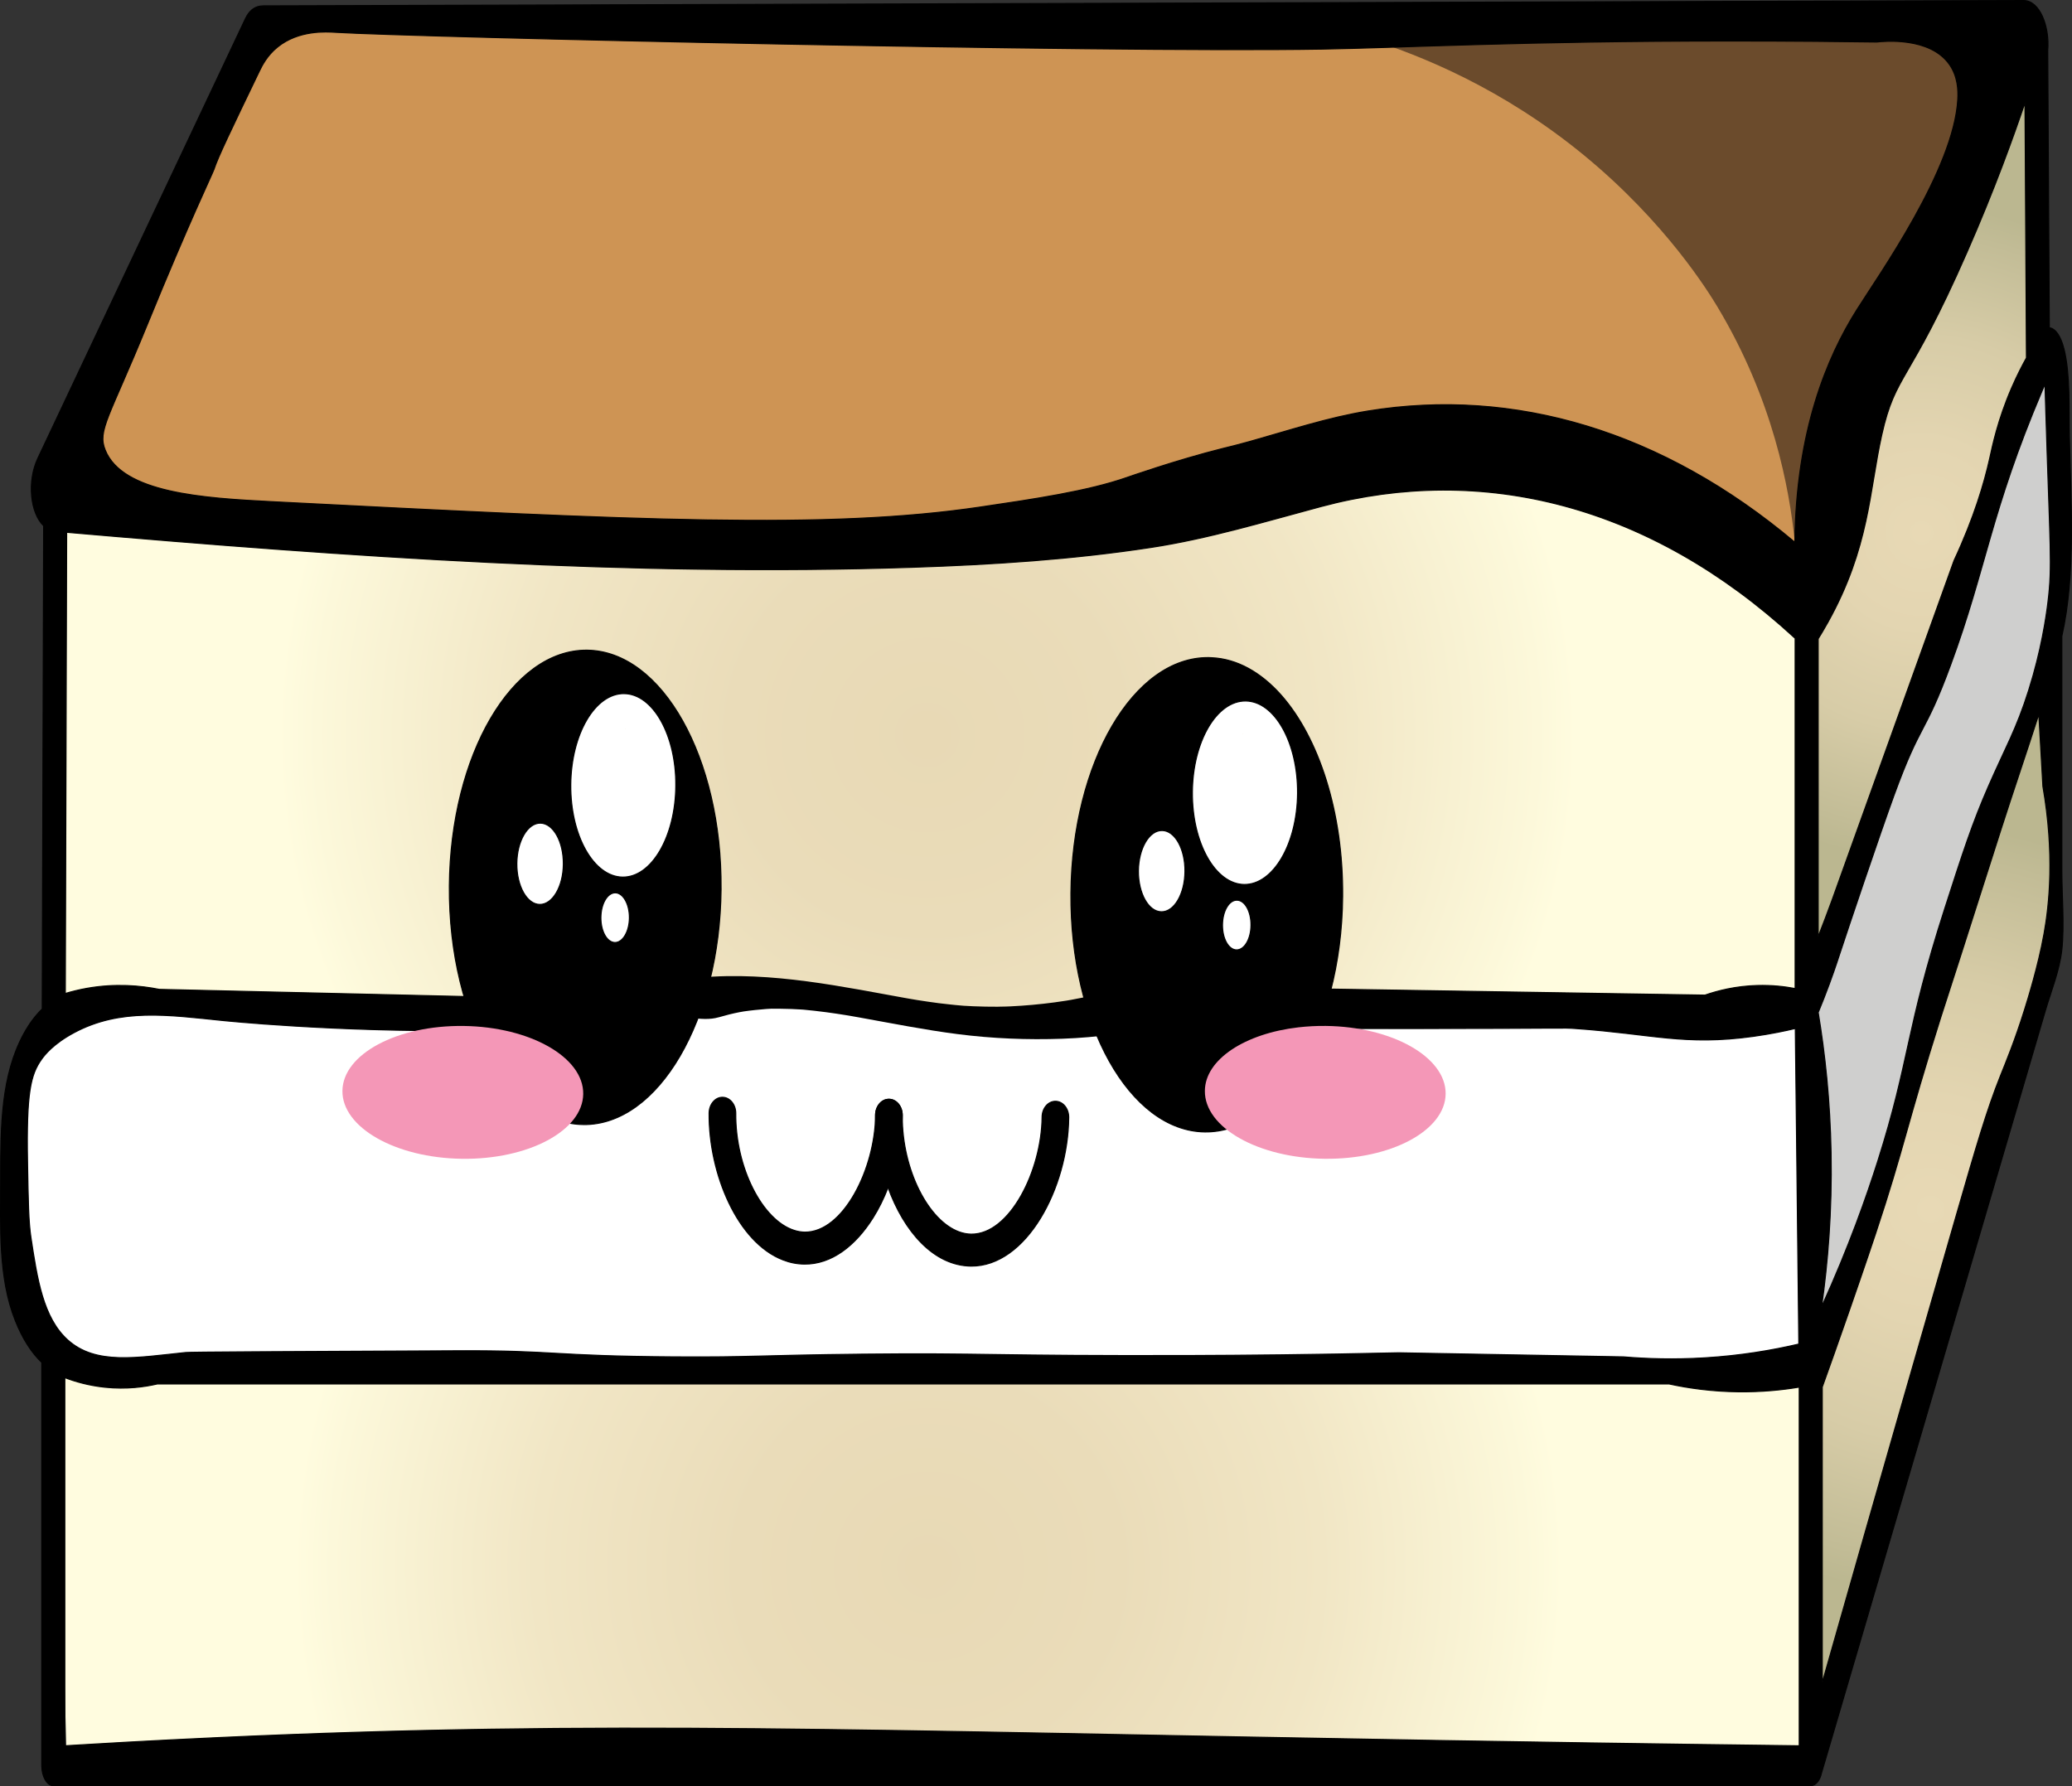
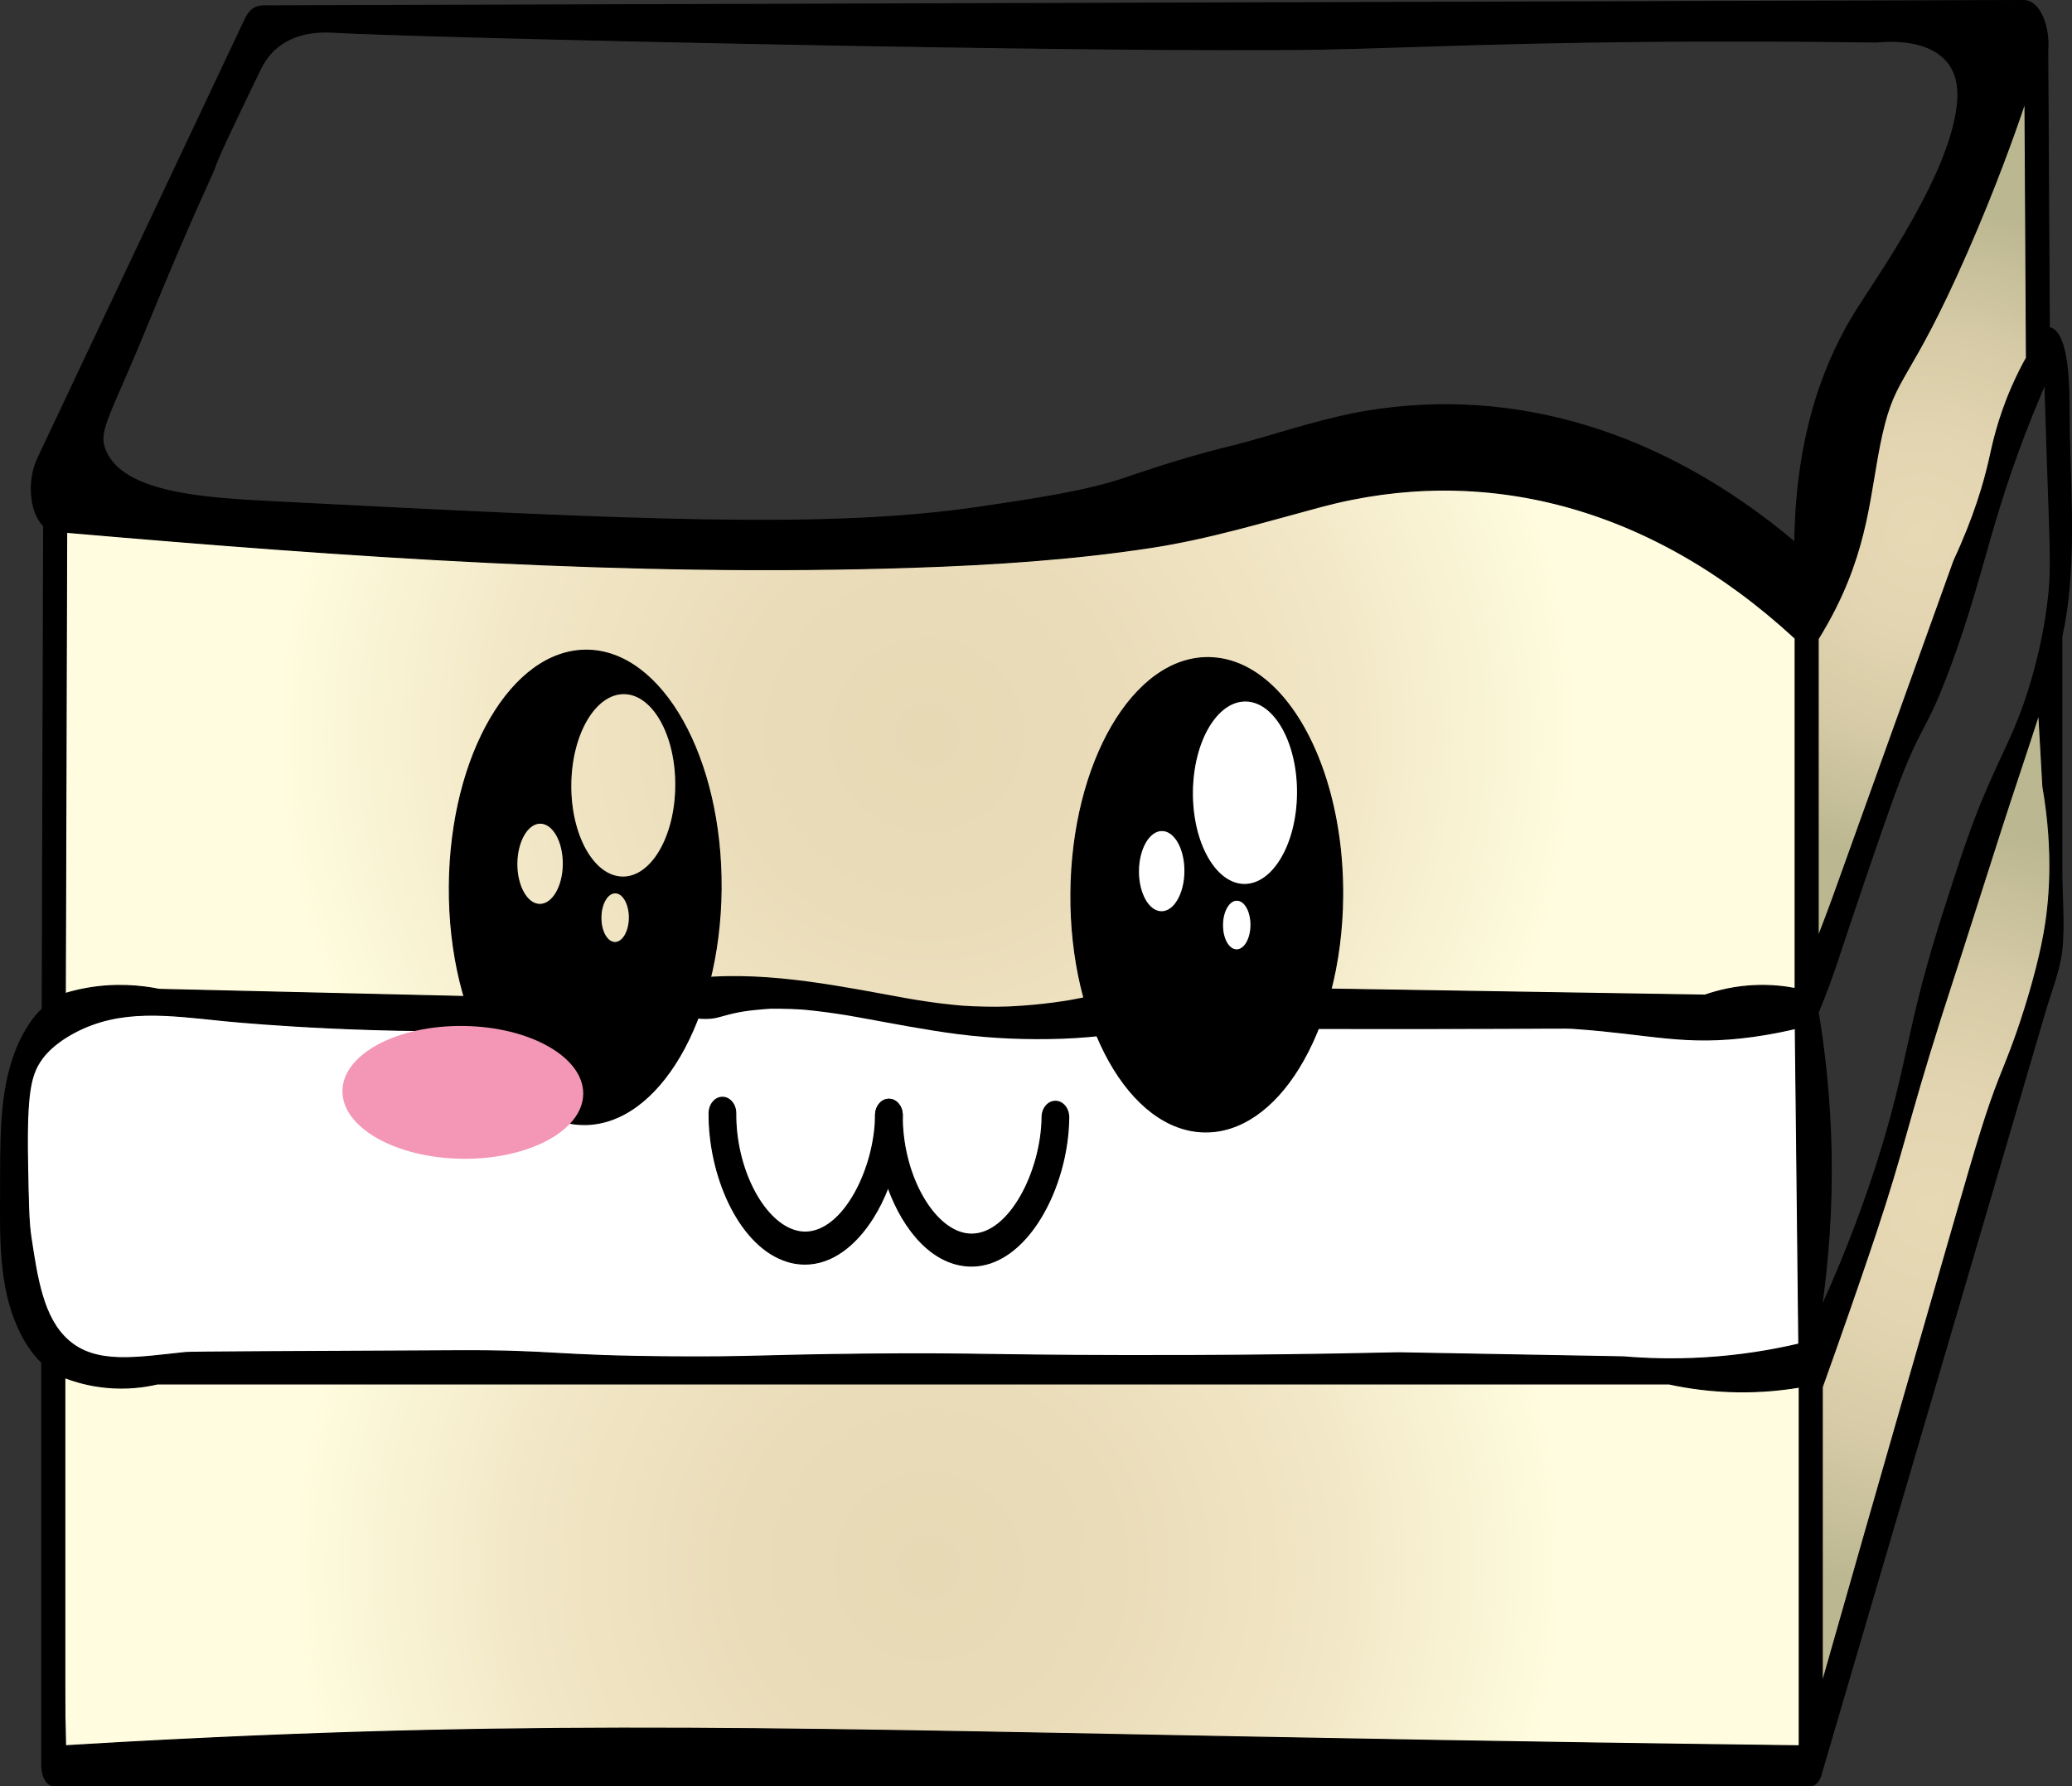
<svg xmlns="http://www.w3.org/2000/svg" xmlns:xlink="http://www.w3.org/1999/xlink" id="Layer_2" data-name="Layer 2" viewBox="0 0 1962.75 1692.11">
  <rect x="0" y="0" width="1962.75" height="1692.11" fill="#333333" stroke="none" />
  <defs>
    <style>
      .cls-1 {
        fill: #f497b7;
      }

      .cls-2 {
        fill: #6b4b2c;
      }

      .cls-3 {
        fill: #fff;
      }

      .cls-4 {
        fill: #cfcfce;
      }

      .cls-5 {
        stroke: #000;
        stroke-miterlimit: 10;
      }

      .cls-6 {
        fill: url(#radial-gradient);
      }

      .cls-7 {
        fill: url(#radial-gradient-3);
      }

      .cls-8 {
        fill: url(#radial-gradient-2);
      }

      .cls-9 {
        fill: url(#radial-gradient-4);
      }

      .cls-10 {
        fill: #ce9454;
      }
    </style>
    <radialGradient id="radial-gradient" cx="878.31" cy="696.31" fx="878.31" fy="696.31" r="614.93" gradientUnits="userSpaceOnUse">
      <stop offset="0" stop-color="#e8d9b5" />
      <stop offset=".3" stop-color="#eadcb9" />
      <stop offset=".62" stop-color="#f1e6c5" />
      <stop offset=".94" stop-color="#fcf8da" />
      <stop offset="1" stop-color="#fffcdf" />
    </radialGradient>
    <radialGradient id="radial-gradient-2" cx="1820.15" cy="504.78" fx="1820.15" fy="504.78" r="309.52" gradientUnits="userSpaceOnUse">
      <stop offset="0" stop-color="#e8d9b5" />
      <stop offset=".29" stop-color="#e3d5b1" />
      <stop offset=".6" stop-color="#d7cca7" />
      <stop offset=".91" stop-color="#c2bc96" />
      <stop offset="1" stop-color="#bbb790" />
    </radialGradient>
    <radialGradient id="radial-gradient-3" cx="1828.76" cy="1145.7" fx="1828.76" fy="1145.7" r="363.52" xlink:href="#radial-gradient-2" />
    <radialGradient id="radial-gradient-4" cx="879.73" cy="1484.12" fx="879.73" fy="1484.12" r="601.04" xlink:href="#radial-gradient" />
  </defs>
  <g id="Layer_1-2" data-name="Layer 1">
    <g>
      <path class="cls-3" d="M58.73,959.01C.89,996.28,5.79,1097.79,8.18,1147.14c3.03,62.65,5.45,112.71,44.79,140.77,49.99,35.65,120.1,7.65,129.26,3.84,256,6.82,517.9,10.6,785.45,10.88,254.42.27,503.72-2.63,747.7-8.32,3.9-63.59,4.67-133.94,0-209.88-2.54-41.25-6.45-80.5-11.31-117.57-181.35,1.41-327.78-3.42-425.08-7.85-284.72-12.95-315.84-29.98-491.75-23.04-187.75,7.42-217.31,29.39-365.69,21.12-85.84-4.79-172.52,5.84-257.87-4.48-46.56-5.63-76.34-12.03-104.94,6.4Z" />
-       <path class="cls-4" d="M1712.81,983.33c-2.05,37.95,3.76,46.02,2.56,122.86-.62,39.36-2.4,53.27-2.56,94.7-.16,39.59,1.29,71.97,2.56,93.42,8.02-18.42,19.87-46.33,33.27-80.62,55.31-141.51,76.82-237.9,107.5-345.53,19.28-67.64,49.12-164.1,93.42-280.27,3.7-32.35,5.78-70.3,3.84-112.62-2.39-52.13-10.25-97.49-19.2-134.37-29.17,94.9-57.07,170.27-76.79,220.76-48.22,123.46-67.98,175.41-107.5,279.31-21.02,55.26-34.34,91.18-37.11,142.37Z" />
      <path class="cls-6" d="M58.73,484.86c-4.47,88.98-6.65,182.54-5.76,280.27.61,66.72,2.62,131.39,5.76,193.88,37.11-4.87,92.29-10.58,159.33-11.52,114.65-1.61,140.12,12.44,241.87,17.28,180.81,8.59,212.32-42.76,376.25-13.44,37.9,6.78,90.35,19.99,167.01,18.24,4.89-.11,32.69-1.99,88.3-5.76,45.71-3.09,71.04-4.94,137.41-9.58,63.76-4.46,95.7-6.74,98.71-6.74,88.73-.07,113.56,11.27,278.35,13.44,41.11.54,75.05.3,97.9,0-.64-132.45-1.28-264.91-1.92-397.36-22.4-28.23-63.79-72.55-128.62-103.66-48.14-23.1-92.62-30.96-132.45-34.55-143.75-12.97-241.81,28.22-372.41,55.67-65.69,13.81-144.89,18.8-303.3,28.79-155.58,9.81-394.22,13.4-706.42-24.96Z" />
      <path class="cls-8" d="M1707.69,613.48c.26,46.9.9,94.42,1.92,142.53,1.24,58.17,3.02,115.45,5.28,171.81,31.53-78.87,57.74-145.44,77.27-195.32,60.8-155.36,76.53-199.56,90.51-241.8,23.15-69.96,39.39-128.21,49.62-167.08.73-41.97.26-86.32-1.84-132.8-1.72-37.94-4.39-74.34-7.76-109.07-12.52,22.09-30.36,53.99-51.19,92.78-55.47,103.31-83.21,154.97-94.7,195.8-17.73,62.97-8.5,79.67-33.32,155.26-12.53,38.15-26.17,68.31-35.79,87.9Z" />
      <path class="cls-7" d="M1711.53,1300.71c1.32,55.65,2.6,111.32,3.84,167.01,1.33,59.52,2.61,119.03,3.84,178.53,12.21-42.27,32.12-110.46,57.59-194.52,44.67-147.4,65.84-209.51,105.58-342.01,15.03-50.12,37.29-125.54,63.35-218.84.64-37.71.15-77.79-1.92-119.98-2.18-44.48-5.88-86.47-10.56-125.74-33.46,105.6-59.67,191.08-77.11,248.59-30.11,99.31-43.02,144.62-66.87,212.12-30.14,85.31-58.91,152.72-77.75,194.84Z" />
      <path class="cls-9" d="M51.05,1294.95c2.32,60.54,4.49,121.38,6.49,182.52,2.12,64.95,4.04,129.58,5.76,193.88,39.63-.55,99.67-1.33,172.68-2.07,94.21-.97,303.75-3.05,534.94-2.56,332.5.71,418.13,6.14,839.61,6.55,41.63.04,75.79.02,97.9,0-.6-124.18-1.2-248.37-1.8-372.55-311.3-.07-622.56-.72-933.79-1.93-240.57-.94-481.16-2.22-721.78-3.84Z" />
-       <path class="cls-10" d="M51.05,459.91C118.23,314.02,185.41,168.12,252.59,22.23c526.45,3.2,1052.9,6.4,1579.35,9.6,18.73,10.24,37.47,20.48,56.2,30.71-13.56,44.79-27.13,89.58-40.69,134.37-37.47,67.19-74.93,134.37-112.4,201.56-7.11,48.63-14.21,97.26-21.32,145.89-62.66-34.55-125.31-69.11-187.97-103.66-88.5-8.32-176.99-16.64-265.49-24.96-90.43,24.32-180.87,48.63-271.3,72.95-136.3,6.4-272.59,12.8-408.89,19.2-135-7.68-270.01-15.36-405.01-23.04-41.34-8.32-82.68-16.64-124.02-24.96Z" />
-       <path class="cls-3" d="M645.2,685.51c-8.22-20.54-25.05-36.35-47.86-38.08-.96-.07-1.9-.1-2.84-.1-3.59-1.09-7.54-1.26-11.6-.35-16.42,3.71-31.49,13.77-41.93,26.89-12.62,15.85-19.24,33.74-21.86,53.75-1.66,12.65-1.38,25.5,0,38.22-2.53,2.84-5.04,5.69-7.55,8.55-13.46.09-25.75,8.23-31.2,21.14-4.18,9.91-4.03,20.14-1.56,30.14-.83,5.98-.47,12.08,1.48,17.93,4.77,14.26,16.46,24.73,31.7,25.9,1.32.1,2.62.11,3.91.04,11.27,2.29,23.15-.4,31.8-8.86,3.27-3.2,6.02-7.1,8.35-11.06-.01.46-.02.84-.02.91,0,1.05-.04,2.1-.1,3.15-.24,4.4-.84,8.78-.53,13.19.22,3.11.75,6.19,1.57,9.14.22,1.1.5,2.19.85,3.29.68,2.1,1.68,4.09,2.94,5.9,5.14,9.02,13.82,15.43,25.66,15.72,17.41.43,32.83-13.93,32.37-31.55-.28-10.53-6.44-20.33-15.11-25.96.99-.39,1.99-.8,2.98-1.25,17.84-8.1,29.03-25.8,35.06-43.73,6.08-18.1,8.2-38.16,9.2-57.13.96-18.28,1.18-38.54-5.72-55.78ZM597.37,865.92c.39.9.69,1.61.17.5-.06-.13-.12-.31-.17-.5ZM555.03,844.38s0-.01,0-.02c.02.02.04.03.06.05,0,0-.01,0-.02,0-.01,0-.02-.02-.03-.03ZM555.36,844.63s0,0,0,0c0,0-.01,0,0,0ZM560.43,842.44c.11-.1.2-.22.31-.32,0,.09-.15.25-.38.43.02-.04.05-.07.07-.11ZM592.66,690.26c-.13.16-.28.33-.45.5-.11.02-.21.03-.32.05.07-.07.14-.14.21-.22.18-.11.37-.22.57-.33ZM554.11,843.22c.12.17.22.35.33.53,0,.02.02.05.05.07.03.04.05.09.08.13-.35-.34-.6-.66-.46-.73ZM598.11,867.21c-.05-.34-.04-.46,0,0h0Z" />
      <path class="cls-3" d="M1230.4,690.03c-8.22-20.54-25.05-36.35-47.86-38.08-.96-.07-1.9-.1-2.84-.1-3.59-1.09-7.54-1.26-11.6-.35-16.42,3.71-31.49,13.77-41.93,26.89-12.62,15.85-19.24,33.74-21.86,53.75-1.66,12.65-1.38,25.5,0,38.22-2.53,2.84-5.04,5.69-7.55,8.55-13.46.09-25.75,8.23-31.2,21.14-4.18,9.91-4.03,20.14-1.56,30.14-.83,5.98-.47,12.08,1.48,17.93,4.77,14.26,16.46,24.73,31.7,25.9,1.32.1,2.62.11,3.91.04,11.27,2.29,23.15-.4,31.8-8.86,3.27-3.2,6.02-7.1,8.35-11.06-.01.46-.02.84-.02.91,0,1.05-.04,2.1-.1,3.15-.24,4.4-.84,8.78-.53,13.19.22,3.11.75,6.19,1.57,9.14.22,1.1.5,2.19.85,3.29.68,2.1,1.68,4.09,2.94,5.9,5.14,9.02,13.82,15.43,25.66,15.72,17.41.42,32.83-13.93,32.37-31.55-.28-10.53-6.44-20.33-15.11-25.96.99-.39,1.99-.8,2.98-1.25,17.84-8.1,29.03-25.8,35.06-43.73,6.08-18.1,8.2-38.16,9.2-57.13.96-18.28,1.18-38.54-5.72-55.78ZM1182.58,870.44c.39.9.69,1.61.17.5-.06-.13-.12-.31-.17-.5ZM1140.24,848.91s0-.01,0-.02c.02.02.04.03.06.05,0,0-.01,0-.02,0-.01,0-.02-.02-.03-.03ZM1140.56,849.16s0,0,0,0c0,0-.01,0,0,0ZM1145.64,846.97c.11-.1.2-.22.31-.32,0,.09-.15.25-.38.43.02-.04.05-.07.07-.11ZM1177.86,694.79c-.13.16-.28.33-.45.5-.11.02-.21.03-.32.05.07-.07.14-.14.21-.22.18-.11.37-.22.57-.33ZM1139.31,847.75c.12.17.22.35.33.53,0,.02.02.04.04.07.03.04.06.09.08.13-.35-.34-.6-.66-.46-.73ZM1183.32,871.74c-.05-.34-.04-.46,0,0h0Z" />
-       <path class="cls-2" d="M1700.19,513.69c-5.13-51.49-20.74-135.31-73.12-222.71-8.42-14.04-48.88-80.06-126.7-143.97-76.52-62.84-153.69-94.52-206.83-111.01,101.92-11.87,217.07-19.12,343.17-16.89,82.91,1.47,160.55,6.85,232.23,14.64,7.7,27.21,15.65,69.76,5.12,117.74-15.81,72.01-69.54,97.91-104.94,171.49-34.29,71.28-55.48,136.97-68.93,190.72Z" />
      <g>
        <path class="cls-5" d="M1953.13,602.65c13.36-59.19,8.5-127.98,7.12-190-.57-25.85.91-57.74-5.02-81.77-3.27-13.25-8.46-19.72-13.98-20.42l-1.49-262.72c1.9-22.8-7.65-47.28-22.82-47.24-216.77.66-433.54,1.31-650.31,1.97-216.77.66-433.54,1.31-650.31,1.97l-367.16,1.11c-.65,0-1.27.09-1.89.17-.27.02-.53.04-.8.07-.04,0-.07.02-.11.02-5.29.73-10.33,4.4-13.74,11.61C167.03,156.34,101.42,295.26,35.82,434.18c-10.29,21.79-7.12,51.88,5.52,63.92-.45,152.56-.9,305.11-1.34,457.67-6.29,6.09-12.17,13.79-17.5,23.57C1.13,1018.56.62,1065.61.62,1115.82c0,46.8-2.39,94.22,13.77,134.97,7.14,18.02,15.69,30.81,25.17,39.88v382.02c0,10.22,5,18.91,10.91,18.91h1664.8c3.26,0,6.81-2.8,8.76-7.51.57-1.26,1.03-2.71,1.39-4.31,51.59-175.71,103.18-351.41,154.77-527.12,12.61-42.94,25.22-85.88,37.82-128.82,6.54-22.27,13.07-44.53,19.61-66.79,5.17-17.62,13.35-37.72,15.5-57.25,2.53-22.98,0-51.85,0-75.14v-222ZM29.29,1172.09c-2.2-14.59-2.54-33.4-3.2-71.03-1.17-66.5,3.02-83.12,13.23-97.54,2.74-3.87,10.97-14.66,30.92-25.32,43.85-23.43,89-16.7,140.13-11.52,0,0,104.51,10.95,235.16,9.6,29.55-.3,53.51-1.28,68.16-2,.24-.62.67-1.62,1.3-2.82,1.32-2.5,2.7-4.2,3.38-5.03,7.3-8.88,16.86-20.2,16.86-20.2-128.12-3-256.24-6-384.36-9-17.8-3.56-41.64-5.79-68.74-.95-7.27,1.3-14.03,2.97-20.26,4.85.43-145.62.85-291.25,1.28-436.87,266.88,23.12,534.51,42.05,801.77,33.13,75.3-2.51,150.68-7.34,225.72-18.83,54.2-8.29,107.22-24.36,160.9-38.73,152.69-40.87,311.11-1.9,448.05,124.06.29.26.59.48.89.72v331.85c-9.75-1.87-21.95-3.31-35.98-2.9-20.58.61-37.5,4.98-49.43,9.12-128.92-2.07-257.85-4.15-386.77-6.22,4.52,12.61,9.04,25.21,13.55,37.82,21.77.05,55.68.1,97.27.08,147.87-.08,140.01-.96,153.57,0,72.09,5.09,103.15,16.45,168.2,7.42,16.99-2.36,30.79-5.35,39.75-7.49.17,14.3,1.03,90.01,1.19,104.31.71,64.88,1.43,129.75,2.14,194.63-25.1,5.89-55.19,11.02-89.38,13.08-28.55,1.71-54.39.95-76.79-.96-70.92-1.28-141.84-2.56-212.76-3.84-83.07,1.89-150.32,2.41-194.52,2.56-191.01.64-196.68-2.54-313.54-1.28-99.46,1.07-103.99,3.05-178.53,2.56-116.64-.76-111.76-6.19-205.4-5.76-168.35.77-252.53,1.16-257.26,1.65-46.45,4.82-85.04,12.12-111.7-11.95-23.28-21.02-28.87-58.03-34.8-97.2ZM1704.37,1314.03v339.76c-146.06-1.82-264.04-3.7-339.65-4.99-548.25-9.32-792.2-19.56-1159.09-2.72-63.19,2.9-114.23,5.88-144.23,7.71v-348.75c9.53,3.65,22.41,7.47,37.97,9.1,20.68,2.17,37.95-.39,49.59-3.09h1432.22c17.79,3.86,39.98,7.12,65.57,7.41,22.03.26,41.48-1.74,57.62-4.43ZM1700.19,513.69c-125.25-105.51-265.7-146.91-404.48-124.32-37.57,6.11-74.41,18.32-111.6,28.78-4.92,1.38-9.85,2.7-14.78,3.96-3.11.79-6.22,1.55-9.33,2.31,0,0-1.08.27-2.14.53-43.26,10.83-90.05,27.27-90.05,27.27-37.13,13.04-88.63,20.65-139.49,28.15-144.44,21.32-321.79,12.8-670.59-5.12-65.24-3.35-141.71-8.1-158.07-48.94-7.48-18.67,3.57-29.99,40.33-119.99,39.14-95.85,61.65-142.55,62.71-145.89,3.51-11.06,16.63-38.3,42.87-92.78,2.63-5.46,7.32-14.95,17.28-23.04,20.16-16.38,46.47-14.5,54.94-13.99,76.45,4.6,724.26,19.44,934.31,15.91,74.86-1.26,190.68-7.67,387.77-7.68,59.87,0,108.4.54,137.89.96,7.03-.77,50.35-4.98,68.79,21.12,8.06,11.41,8.49,24.52,8,33.27-3.7,66.15-74.55,165.79-95.66,199.32-28.5,45.26-57.48,114.66-58.7,220.15ZM1722.31,605.16c2.25-3.63,5.54-9.07,9.28-15.79,39.39-70.91,39.08-124.3,50.97-177.45,13.16-58.81,25.55-47.14,80.62-172.77,26.48-60.39,44.45-110.61,55.04-141.95.46,80.6.91,161.2,1.37,241.81-3.66,6.57-8.84,16.42-14.17,28.76-13.21,30.56-18.07,54.91-20.71,66.73-5.12,22.9-14.6,55.49-33.77,96.65l-115.17,320.62c-4.26,11.85-8.87,23.68-13.45,35.61v-282.22ZM1936.13,885.11c-5.47,30.19-15.51,62.3-18.24,71.03-9.28,29.69-17.75,49.99-22.92,62.94-12.97,32.51-22.62,65.66-41.39,130.63-25.5,88.27-70.52,244.34-127.39,444.2v-279.86s0-.09,0-.13c6.32-17.61,15.02-42.04,25.18-71.26,3.84-11.04,16.18-46.52,25.44-74.39,27.17-81.76,29.28-102.33,61.47-204.05,5.47-17.28,3.54-10.67,19.8-61.4,10.46-32.63,17.39-54.61,36.99-115.76,11.82-36.87,24.35-73.43,36.25-110.47,1.29,22.8,2.57,45.6,3.86,68.4,11.08,63.87,6.1,111.79.96,140.13ZM1939.97,570.29c-1.78,14.48-6.31,45.63-18.24,83.5-11.67,37.08-22.33,54.89-38.05,90.85-15.51,35.49-24.21,62.48-41.62,116.47-37.05,114.91-32.79,142.85-63.35,238.99-10.29,32.36-27.06,80.43-53.15,137.83,5.91-41.49,9.99-90.52,9-145.51-.9-50.03-5.83-94.85-12.22-133.31,1.13-2.72,2.95-7.16,5.11-12.67,7.75-19.75,12.7-34.92,14.3-39.82,9.48-28.9,38.51-115.1,52.32-153.01,25.95-71.24,28.6-55.55,53.75-123.82,34.03-92.38,37.88-144.71,86.56-259.43,1.18-2.79,2.16-5.07,2.78-6.51.15,5.24.4,13.72.71,24.15,4.02,132.06,6.39,147.15,2.09,182.28Z" />
        <g>
          <path class="cls-5" d="M683.05,842.17c1.03-124.15-55.79-225.4-126.85-226.25-71.09-.78-129.53,99.06-130.55,223.21-.51,64.32,14.45,122.52,38.99,163.84,22.73,38.24,53.59,61.94,87.84,62.31l.06.03c71.01.82,129.44-99.02,130.53-223.14ZM569.21,869.13c.1-13.04,6.18-23.44,13.69-23.36,7.37.08,13.4,10.68,13.31,23.71-.12,13.11-6.32,23.44-13.69,23.36-7.51-.07-13.43-10.61-13.31-23.71ZM591.22,657.07c27.43.33,49.39,39.5,48.95,87.47-.38,48-22.92,86.7-50.41,86.34-27.49-.36-49.47-39.46-49.09-87.47.38-48,23.04-86.64,50.56-86.35ZM511.27,856.77c-12.15-.12-21.84-17.5-21.68-38.77.21-21.25,10.15-38.35,22.3-38.23,12.26.18,21.9,17.53,21.74,38.8-.13,21.21-10.15,38.35-22.36,38.2Z" />
          <path class="cls-5" d="M1271.86,849.16c.63-80.04-22.73-150.62-58.45-190.87-18.95-21.26-41.34-34.07-65.44-35.22-.95-.09-1.93-.11-2.91-.13-71.12-.88-129.58,99.03-130.61,223.18-1,124.08,55.76,225.3,126.88,226.18,34.17.41,65.45-22.52,88.75-60.22,25.24-40.62,41.24-98.54,41.78-162.92ZM1100.17,863.72c-12.23-.08-21.92-17.46-21.77-38.73.21-21.25,10.18-38.42,22.44-38.24,12.15.12,21.84,17.5,21.62,38.74-.16,21.28-10.12,38.46-22.3,38.23ZM1171.34,899.83c-7.51-.07-13.43-10.61-13.31-23.71.1-13.04,6.21-23.51,13.69-23.36,7.51.08,13.43,10.61,13.31,23.71-.1,13.04-6.18,23.44-13.69,23.36ZM1178.57,837.87c-27.43-.33-49.44-39.53-49.06-87.54.38-48,23.04-86.64,50.53-86.28,27.43.33,49.47,39.46,49.09,87.47-.38,48-23.04,86.64-50.56,86.35Z" />
-           <path class="cls-1" d="M1254.85,1097.72c-62.98-.8-113.86-29.54-113.51-64.31.2-29.86,38.17-54.43,88.75-60.22,8.31-.93,16.95-1.43,25.79-1.32,63.01.73,113.8,29.51,113.54,64.24-.27,34.73-51.56,62.34-114.57,61.6Z" />
          <ellipse class="cls-1" cx="438.41" cy="1034.8" rx="62.92" ry="114.06" transform="translate(-602.18 1459.28) rotate(-89.23)" />
          <g>
            <path class="cls-5" d="M841.24,1124.95c-4.02,10.33-8.8,20.09-14.34,28.84-16.5,26.16-39.19,44-64.86,43.69-7.17-.06-13.98-1.44-20.48-4.02-42.6-16.43-70.26-80.8-69.86-139,.11-8.38,5.81-15.11,12.74-15.01,7.02.06,12.61,6.96,12.53,15.27-.4,51.62,25.19,101.03,55.1,110.71,3.32,1.11,6.76,1.7,10.19,1.77,36.7.42,66.73-60.33,67.14-110.85.05-8.41,5.81-15.11,12.74-15.01,7.02.06,12.61,6.96,12.53,15.27-.08,10.17-1.1,20.6-2.9,30.86-2.23,12.9-5.79,25.59-10.53,37.48Z" />
            <path class="cls-5" d="M919.75,1199.38c-35.43-.41-63.55-33.11-78.5-74.42-.58-1.66-1.12-3.22-1.69-4.88-6.69-20.32-10.3-42.44-10.15-63.72.05-8.41,5.81-15.11,12.74-15.01,7.02.06,12.61,6.96,12.53,15.27-.06,6.72.38,13.46,1.15,20.04,5.89,49.52,34.11,92.07,64.14,92.44,36.7.42,66.73-60.33,67.17-110.92.03-8.34,5.78-15.04,12.72-14.94,6.96.03,12.58,6.86,12.53,15.27-.59,66.97-40.28,141.44-92.63,140.87Z" />
          </g>
        </g>
      </g>
      <g>
        <path d="M646.16,949.71c42.95-12.85,88.96-11.01,133.34-4.67,44.38,6.33,88.12,17.01,132.72,21.57,52.56,5.37,105.99,2.1,157.51-9.62" />
        <path d="M680.7,963.73c6.55-1.93,13.18-3.58,19.88-4.9.52-.1,6.53-1.4,1.96-.4s1.43-.2,1.98-.29c3.68-.54,7.37-.99,11.07-1.37,6.75-.68,13.67-1.37,20.45-1.3-.36,0-8.77.08-3.23.1,1.87,0,3.74-.02,5.61,0,3.75.03,7.49.12,11.23.26,3.12.12,6.24.28,9.36.48,1.87.12,3.74.29,5.61.39l-6.46-.52,1.87.16c7.47.72,14.92,1.52,22.35,2.51,6.36.85,12.71,1.8,19.04,2.82,1.92.31,3.85.64,5.77.94l-7.3-1.24,1.92.33c4.16.72,8.32,1.45,12.48,2.2,30.87,5.56,61.68,11.73,92.81,15.72,32.99,4.22,66.11,5.57,99.33,4.38,32.9-1.17,65.7-5.77,97.81-13.01,4.47-1.01,8.43-4.11,6.26-8.9-2.42-5.35-12.92-9.84-17.5-11.64-17.53-6.9-39.06-11.73-57.85-7.5-6.83,1.54-13.69,2.96-20.58,4.21-.46.08-6.68,1.23-2.12.39s-1.66.26-2.13.34c-3.77.6-7.55,1.15-11.34,1.66-13.88,1.86-27.84,3.12-41.83,3.79-3.18.15-6.36.22-9.54.36,11.24-.51.15-.03-2.62-.02-7.64.03-15.28-.11-22.91-.44-3.18-.14-6.36-.3-9.53-.5s-15-1.53-1.22-.02c-7.38-.81-14.76-1.45-22.12-2.41-6.76-.88-13.51-1.87-20.24-2.94-3.59-.57-15.94-2.77-.39-.02-3.84-.68-7.68-1.33-11.52-2.02-14.08-2.52-28.12-5.2-42.2-7.7-33.37-5.92-66.78-11.08-100.68-12.57-34.35-1.52-69.48.87-102.6,10.62-4.35,1.28-8.53,3.9-6.26,8.9,2.42,5.35,12.92,9.84,17.5,11.64,10.13,3.99,20.94,6.9,31.77,8.07,8.5.92,17.76,1.88,26.08-.57h0Z" />
      </g>
    </g>
  </g>
</svg>